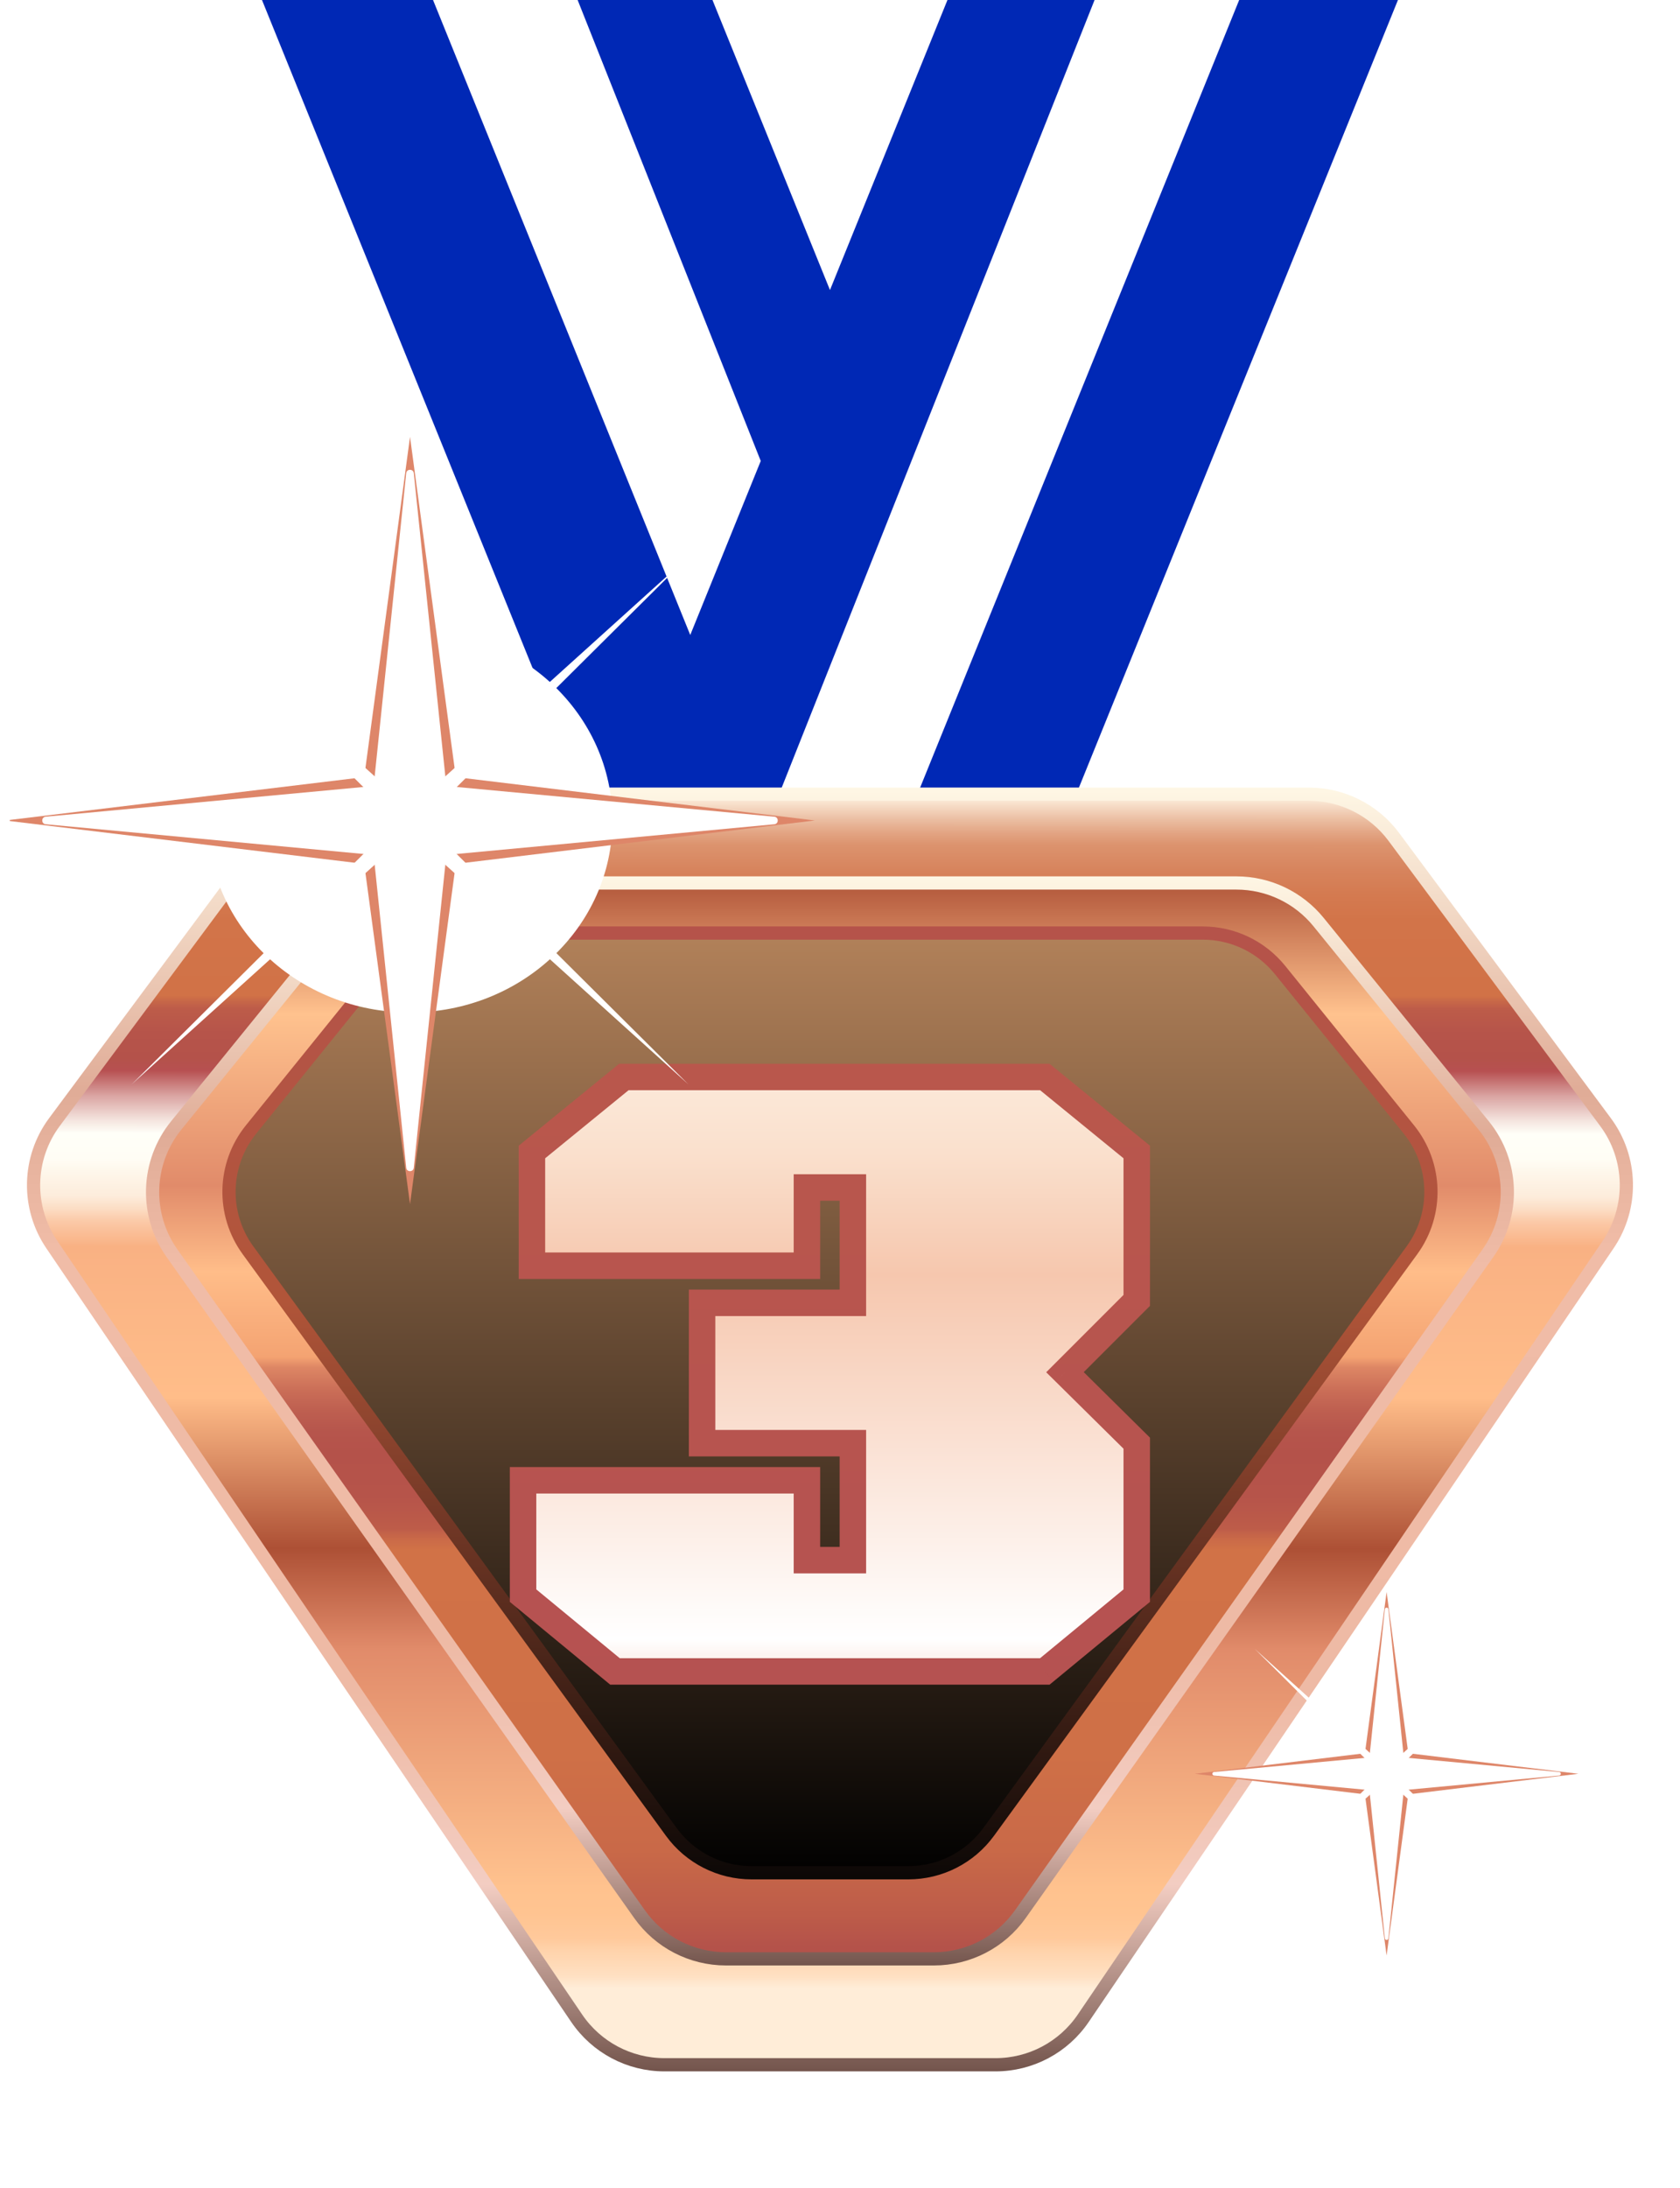
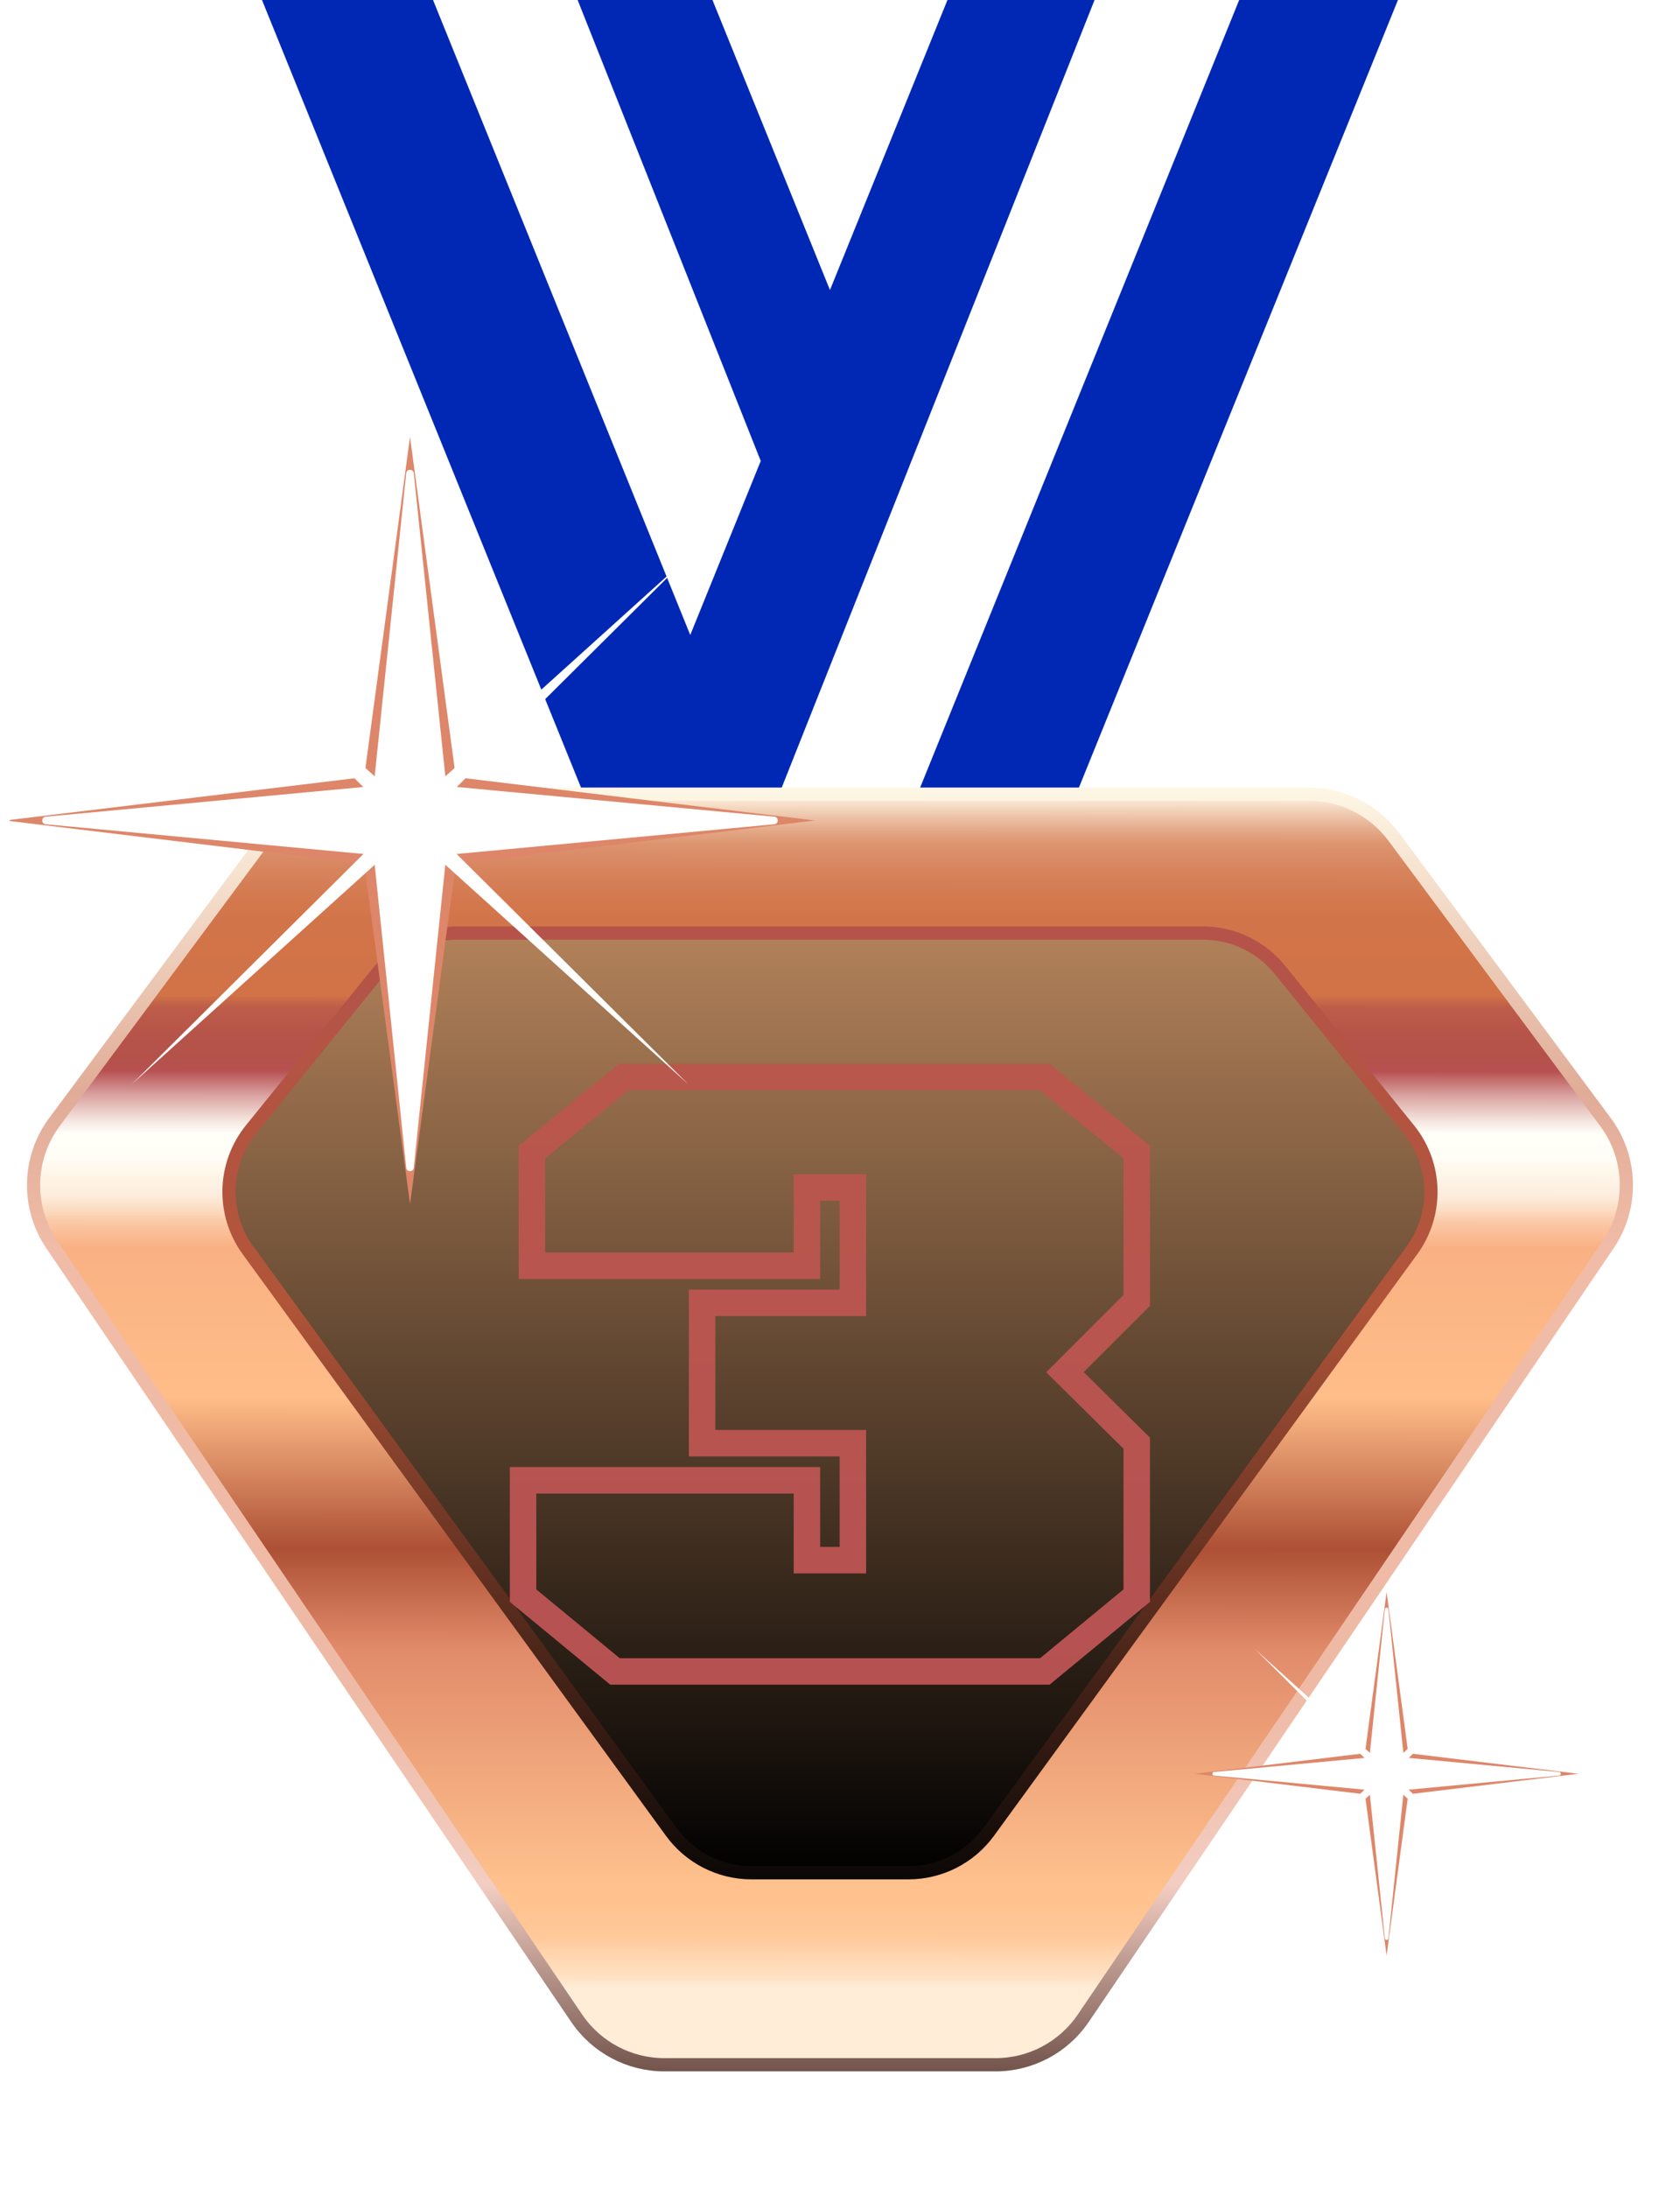
<svg xmlns="http://www.w3.org/2000/svg" width="53" height="69" viewBox="0 0 53 69" fill="none">
  <g clip-path="url(#clip0_11410_2971)">
    <path d="M8.265 0H22.477L41.427 46.767H27.214L8.265 0Z" fill="#0028B5" />
    <path d="M13.661 0H18.223L36.805 46.767H32.611L13.661 0Z" fill="white" />
    <path d="M44.102 0H29.89L10.941 46.767H25.153L44.102 0Z" fill="#0028B5" />
    <path d="M39.093 0H34.531L15.949 46.767H20.143L39.093 0Z" fill="white" />
    <path d="M8.395 26.395C9.025 25.547 10.02 25.047 11.076 25.047H41.291C42.347 25.047 43.342 25.547 43.972 26.395L50.649 35.387C51.496 36.527 51.529 38.078 50.732 39.253L34.172 63.655C33.55 64.57 32.515 65.119 31.409 65.119H20.958C19.852 65.119 18.817 64.57 18.195 63.655L1.635 39.253C0.838 38.078 0.871 36.527 1.718 35.387L8.395 26.395Z" fill="url(#paint0_linear_11410_2971)" stroke="url(#paint1_linear_11410_2971)" stroke-width="0.417" />
-     <path d="M10.768 29.081C11.402 28.301 12.355 27.848 13.36 27.848H39.006C40.012 27.848 40.964 28.301 41.598 29.081L46.805 35.492C47.75 36.654 47.804 38.304 46.939 39.526L32.19 60.369C31.564 61.254 30.548 61.779 29.464 61.779H22.902C21.818 61.779 20.802 61.254 20.176 60.369L5.427 39.526C4.562 38.304 4.617 36.654 5.561 35.492L10.768 29.081Z" fill="url(#paint2_linear_11410_2971)" stroke="url(#paint3_linear_11410_2971)" stroke-width="0.417" />
    <path d="M11.986 30.59C12.58 29.855 13.475 29.427 14.421 29.427H37.946C38.892 29.427 39.786 29.855 40.381 30.59L44.447 35.622C45.337 36.724 45.377 38.287 44.543 39.432L31.189 57.776C30.6 58.585 29.659 59.064 28.658 59.064H23.709C22.708 59.064 21.767 58.585 21.178 57.776L7.824 39.432C6.99 38.287 7.03 36.724 7.92 35.622L11.986 30.59Z" fill="url(#paint4_linear_11410_2971)" stroke="url(#paint5_linear_11410_2971)" stroke-width="0.417" />
-     <path d="M19.402 52.715L16.502 50.324V46.686H25.456V49.204H26.907V45.516H22.149V41.089H26.907V37.451H25.456V39.919H16.782V36.332L19.682 33.966H32.961L35.861 36.332V41.013L33.597 43.277L35.861 45.516V50.324L32.961 52.715H19.402Z" fill="url(#paint6_linear_11410_2971)" />
    <path d="M19.402 52.715L19.136 53.037L19.252 53.132H19.402V52.715ZM16.502 50.324H16.084V50.52L16.236 50.646L16.502 50.324ZM16.502 46.686V46.268H16.084V46.686H16.502ZM25.456 46.686H25.874V46.268H25.456V46.686ZM25.456 49.204H25.039V49.622H25.456V49.204ZM26.907 49.204V49.622H27.324V49.204H26.907ZM26.907 45.516H27.324V45.098H26.907V45.516ZM22.149 45.516H21.732V45.933H22.149V45.516ZM22.149 41.089V40.672H21.732V41.089H22.149ZM26.907 41.089V41.507H27.324V41.089H26.907ZM26.907 37.451H27.324V37.034H26.907V37.451ZM25.456 37.451V37.034H25.039V37.451H25.456ZM25.456 39.919V40.336H25.874V39.919H25.456ZM16.782 39.919H16.364V40.336H16.782V39.919ZM16.782 36.332L16.518 36.008L16.364 36.134V36.332H16.782ZM19.682 33.966V33.549H19.533L19.418 33.643L19.682 33.966ZM32.961 33.966L33.225 33.643L33.11 33.549H32.961V33.966ZM35.861 36.332H36.279V36.134L36.125 36.008L35.861 36.332ZM35.861 41.013L36.156 41.308L36.279 41.186V41.013H35.861ZM33.597 43.277L33.302 42.982L33.005 43.279L33.304 43.574L33.597 43.277ZM35.861 45.516H36.279V45.341L36.155 45.219L35.861 45.516ZM35.861 50.324L36.127 50.646L36.279 50.52V50.324H35.861ZM32.961 52.715V53.132H33.111L33.227 53.037L32.961 52.715ZM19.668 52.393L16.767 50.002L16.236 50.646L19.136 53.037L19.668 52.393ZM16.919 50.324V46.686H16.084V50.324H16.919ZM16.502 47.103H25.456V46.268H16.502V47.103ZM25.039 46.686V49.204H25.874V46.686H25.039ZM25.456 49.622H26.907V48.787H25.456V49.622ZM27.324 49.204V45.516H26.489V49.204H27.324ZM26.907 45.098H22.149V45.933H26.907V45.098ZM22.567 45.516V41.089H21.732V45.516H22.567ZM22.149 41.507H26.907V40.672H22.149V41.507ZM27.324 41.089V37.451H26.489V41.089H27.324ZM26.907 37.034H25.456V37.869H26.907V37.034ZM25.039 37.451V39.919H25.874V37.451H25.039ZM25.456 39.501H16.782V40.336H25.456V39.501ZM17.199 39.919V36.332H16.364V39.919H17.199ZM17.046 36.655L19.946 34.289L19.418 33.643L16.518 36.008L17.046 36.655ZM19.682 34.383H32.961V33.549H19.682V34.383ZM32.697 34.289L35.597 36.655L36.125 36.008L33.225 33.643L32.697 34.289ZM35.444 36.332V41.013H36.279V36.332H35.444ZM35.566 40.718L33.302 42.982L33.892 43.572L36.156 41.308L35.566 40.718ZM33.304 43.574L35.568 45.812L36.155 45.219L33.891 42.98L33.304 43.574ZM35.444 45.516V50.324H36.279V45.516H35.444ZM35.596 50.002L32.696 52.393L33.227 53.037L36.127 50.646L35.596 50.002ZM32.961 52.297H19.402V53.132H32.961V52.297Z" fill="url(#paint7_linear_11410_2971)" />
    <g filter="url(#filter0_f_11410_2971)">
-       <ellipse cx="12.934" cy="25.882" rx="6.386" ry="6.05" fill="white" />
-     </g>
+       </g>
    <g filter="url(#filter1_f_11410_2971)">
      <path d="M12.935 13.777L14.38 24.508L25.706 25.877L14.38 27.246L12.935 37.976L11.49 27.246L0.163 25.877L11.49 24.508L12.935 13.777Z" fill="#DE8669" />
    </g>
    <path d="M12.815 14.924C12.83 14.781 13.039 14.781 13.054 14.924L14.071 24.692C14.077 24.749 14.123 24.794 14.18 24.799L24.427 25.757C24.572 25.771 24.572 25.983 24.427 25.996L14.18 26.954C14.123 26.959 14.077 27.004 14.071 27.061L13.054 36.829C13.039 36.973 12.83 36.973 12.815 36.829L11.798 27.061C11.792 27.004 11.747 26.959 11.69 26.954L1.442 25.996C1.297 25.983 1.297 25.771 1.442 25.757L11.69 24.799C11.747 24.794 11.792 24.749 11.798 24.692L12.815 14.924Z" fill="white" />
    <g filter="url(#filter2_f_11410_2971)">
      <path d="M21.716 17.561L13.345 25.879L21.716 34.198L12.935 26.267L4.155 34.198L12.526 25.879L4.155 17.561L12.935 25.491L21.716 17.561Z" fill="white" />
    </g>
    <g filter="url(#filter3_f_11410_2971)">
-       <ellipse cx="43.744" cy="55.944" rx="3.025" ry="2.866" fill="white" />
-     </g>
+       </g>
    <g filter="url(#filter4_f_11410_2971)">
      <path d="M43.744 50.211L44.428 55.294L49.794 55.942L44.428 56.591L43.744 61.673L43.06 56.591L37.694 55.942L43.06 55.294L43.744 50.211Z" fill="#DE8669" />
    </g>
    <path d="M43.688 50.754C43.694 50.686 43.794 50.686 43.801 50.754L44.282 55.381C44.285 55.408 44.307 55.429 44.334 55.432L49.188 55.886C49.257 55.892 49.257 55.992 49.188 55.999L44.334 56.453C44.307 56.455 44.285 56.476 44.282 56.503L43.801 61.13C43.794 61.198 43.694 61.198 43.688 61.13L43.206 56.503C43.203 56.476 43.181 56.455 43.154 56.453L38.3 55.999C38.231 55.992 38.231 55.892 38.3 55.886L43.154 55.432C43.181 55.429 43.203 55.408 43.206 55.381L43.688 50.754Z" fill="white" />
    <g filter="url(#filter5_f_11410_2971)">
      <path d="M47.903 52.003L43.938 55.943L47.903 59.883L43.744 56.127L39.585 59.883L43.55 55.943L39.585 52.003L43.744 55.759L47.903 52.003Z" fill="white" />
    </g>
  </g>
  <defs>
    <filter id="filter0_f_11410_2971" x="-3.058" y="10.226" width="31.983" height="31.309" filterUnits="userSpaceOnUse" color-interpolation-filters="sRGB">
      <feFlood flood-opacity="0" result="BackgroundImageFix" />
      <feBlend mode="normal" in="SourceGraphic" in2="BackgroundImageFix" result="shape" />
      <feGaussianBlur stdDeviation="4.803" result="effect1_foregroundBlur_11410_2971" />
    </filter>
    <filter id="filter1_f_11410_2971" x="-4.64" y="8.975" width="35.148" height="33.805" filterUnits="userSpaceOnUse" color-interpolation-filters="sRGB">
      <feFlood flood-opacity="0" result="BackgroundImageFix" />
      <feBlend mode="normal" in="SourceGraphic" in2="BackgroundImageFix" result="shape" />
      <feGaussianBlur stdDeviation="2.401" result="effect1_foregroundBlur_11410_2971" />
    </filter>
    <filter id="filter2_f_11410_2971" x="2.955" y="16.362" width="19.962" height="19.038" filterUnits="userSpaceOnUse" color-interpolation-filters="sRGB">
      <feFlood flood-opacity="0" result="BackgroundImageFix" />
      <feBlend mode="normal" in="SourceGraphic" in2="BackgroundImageFix" result="shape" />
      <feGaussianBlur stdDeviation="0.6" result="effect1_foregroundBlur_11410_2971" />
    </filter>
    <filter id="filter3_f_11410_2971" x="36.169" y="48.528" width="15.15" height="14.831" filterUnits="userSpaceOnUse" color-interpolation-filters="sRGB">
      <feFlood flood-opacity="0" result="BackgroundImageFix" />
      <feBlend mode="normal" in="SourceGraphic" in2="BackgroundImageFix" result="shape" />
      <feGaussianBlur stdDeviation="2.275" result="effect1_foregroundBlur_11410_2971" />
    </filter>
    <filter id="filter4_f_11410_2971" x="35.419" y="47.936" width="16.65" height="16.011" filterUnits="userSpaceOnUse" color-interpolation-filters="sRGB">
      <feFlood flood-opacity="0" result="BackgroundImageFix" />
      <feBlend mode="normal" in="SourceGraphic" in2="BackgroundImageFix" result="shape" />
      <feGaussianBlur stdDeviation="1.137" result="effect1_foregroundBlur_11410_2971" />
    </filter>
    <filter id="filter5_f_11410_2971" x="39.016" y="51.435" width="9.456" height="9.016" filterUnits="userSpaceOnUse" color-interpolation-filters="sRGB">
      <feFlood flood-opacity="0" result="BackgroundImageFix" />
      <feBlend mode="normal" in="SourceGraphic" in2="BackgroundImageFix" result="shape" />
      <feGaussianBlur stdDeviation="0.284" result="effect1_foregroundBlur_11410_2971" />
    </filter>
    <linearGradient id="paint0_linear_11410_2971" x1="26.166" y1="64.694" x2="26.184" y2="25.056" gradientUnits="userSpaceOnUse">
      <stop offset="0.05" stop-color="#FFEDD8" />
      <stop offset="0.06" stop-color="#FFE0C2" />
      <stop offset="0.08" stop-color="#FFD3AB" />
      <stop offset="0.09" stop-color="#FFC99B" />
      <stop offset="0.11" stop-color="#FFC491" />
      <stop offset="0.13" stop-color="#FFC28E" />
      <stop offset="0.32" stop-color="#E18B6A" />
      <stop offset="0.4" stop-color="#AD5035" />
      <stop offset="0.52" stop-color="#FFBD89" />
      <stop offset="0.64" stop-color="#F9B183" />
      <stop offset="0.66" stop-color="#FBC9A7" />
      <stop offset="0.67" stop-color="#FCDDC4" />
      <stop offset="0.68" stop-color="#FDECDB" />
      <stop offset="0.7" stop-color="#FEF7EB" />
      <stop offset="0.71" stop-color="#FFFDF5" />
      <stop offset="0.73" stop-color="#FFFFF8" />
      <stop offset="0.74" stop-color="#F5E6E0" />
      <stop offset="0.76" stop-color="#DAA4A2" />
      <stop offset="0.78" stop-color="#B75051" />
      <stop offset="0.79" stop-color="#B4524A" />
      <stop offset="0.81" stop-color="#B6544A" />
      <stop offset="0.83" stop-color="#BD5C49" />
      <stop offset="0.84" stop-color="#D17247" />
      <stop offset="0.9" stop-color="#D27449" />
      <stop offset="0.92" stop-color="#D47A50" />
      <stop offset="0.94" stop-color="#D7845D" />
      <stop offset="0.96" stop-color="#DC936E" />
      <stop offset="0.97" stop-color="#E3A685" />
      <stop offset="0.98" stop-color="#EBBEA2" />
      <stop offset="0.99" stop-color="#F5D9C3" />
      <stop offset="1" stop-color="#FFF6E5" />
    </linearGradient>
    <linearGradient id="paint1_linear_11410_2971" x1="26.188" y1="24.579" x2="26.188" y2="65.593" gradientUnits="userSpaceOnUse">
      <stop stop-color="#FFF9E7" />
      <stop offset="0.24" stop-color="#E0AC97" />
      <stop offset="0.36" stop-color="#F0BCA7" />
      <stop offset="0.7" stop-color="#EEBAA5" />
      <stop offset="0.85" stop-color="#F3CDC2" />
      <stop offset="1" stop-color="#6D4F47" />
    </linearGradient>
    <linearGradient id="paint2_linear_11410_2971" x1="26.181" y1="27.581" x2="26.181" y2="61.391" gradientUnits="userSpaceOnUse">
      <stop stop-color="#AD5035" />
      <stop offset="0.13" stop-color="#FFC28E" />
      <stop offset="0.29" stop-color="#E18B6A" />
      <stop offset="0.37" stop-color="#FFBD89" />
      <stop offset="0.45" stop-color="#F4A372" />
      <stop offset="0.46" stop-color="#DD8664" />
      <stop offset="0.48" stop-color="#CB6F58" />
      <stop offset="0.5" stop-color="#BE5F50" />
      <stop offset="0.52" stop-color="#B6554C" />
      <stop offset="0.54" stop-color="#B4524A" />
      <stop offset="0.58" stop-color="#B6544A" />
      <stop offset="0.61" stop-color="#BD5C49" />
      <stop offset="0.62" stop-color="#CA6A48" />
      <stop offset="0.63" stop-color="#D17247" />
      <stop offset="0.82" stop-color="#CF7047" />
      <stop offset="0.91" stop-color="#C96948" />
      <stop offset="0.97" stop-color="#BD5C49" />
      <stop offset="1" stop-color="#B4524A" />
    </linearGradient>
    <linearGradient id="paint3_linear_11410_2971" x1="26.181" y1="27.373" x2="26.181" y2="62.257" gradientUnits="userSpaceOnUse">
      <stop stop-color="#FFF9E7" />
      <stop offset="0.24" stop-color="#E0AC97" />
      <stop offset="0.36" stop-color="#F0BCA7" />
      <stop offset="0.7" stop-color="#EEBAA5" />
      <stop offset="0.85" stop-color="#F3CDC2" />
      <stop offset="1" stop-color="#6D4F47" />
    </linearGradient>
    <linearGradient id="paint4_linear_11410_2971" x1="26.183" y1="29.219" x2="26.183" y2="59.273" gradientUnits="userSpaceOnUse">
      <stop stop-color="#B3825A" />
      <stop offset="1" />
    </linearGradient>
    <linearGradient id="paint5_linear_11410_2971" x1="26.183" y1="28.867" x2="26.183" y2="59.621" gradientUnits="userSpaceOnUse">
      <stop stop-color="#B5534B" />
      <stop offset="0.396" stop-color="#B15539" />
      <stop offset="1" stop-color="#080605" />
    </linearGradient>
    <linearGradient id="paint6_linear_11410_2971" x1="26.188" y1="56.086" x2="26.188" y2="28.82" gradientUnits="userSpaceOnUse">
      <stop stop-color="#F0A584" />
      <stop offset="0.161" stop-color="white" />
      <stop offset="0.583" stop-color="#F6C7AE" />
      <stop offset="0.724" stop-color="#FAE0CD" />
      <stop offset="1" stop-color="#FFFDF4" />
    </linearGradient>
    <linearGradient id="paint7_linear_11410_2971" x1="26.183" y1="56.078" x2="26.183" y2="27.644" gradientUnits="userSpaceOnUse">
      <stop offset="0.04" stop-color="#B55152" />
      <stop offset="1" stop-color="#BA594A" />
    </linearGradient>
    <clipPath id="clip0_11410_2971">
      <rect width="51.76" height="68.397" fill="white" transform="translate(0.304)" />
    </clipPath>
  </defs>
</svg>